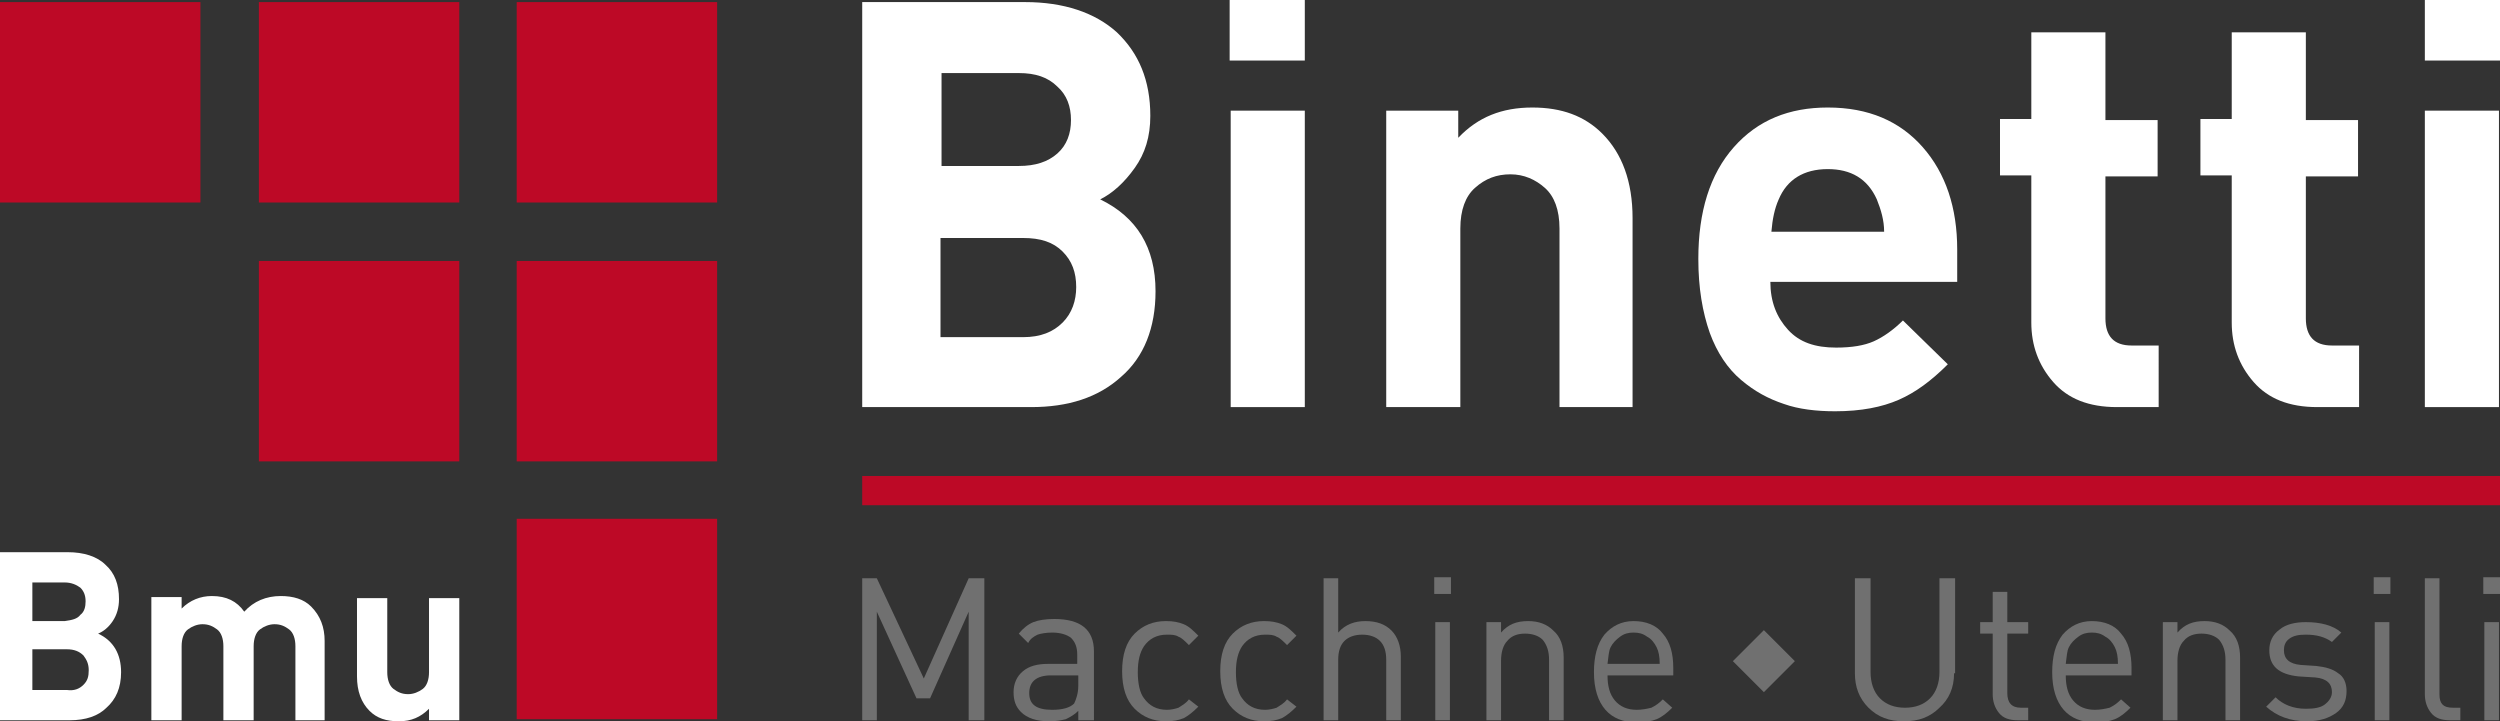
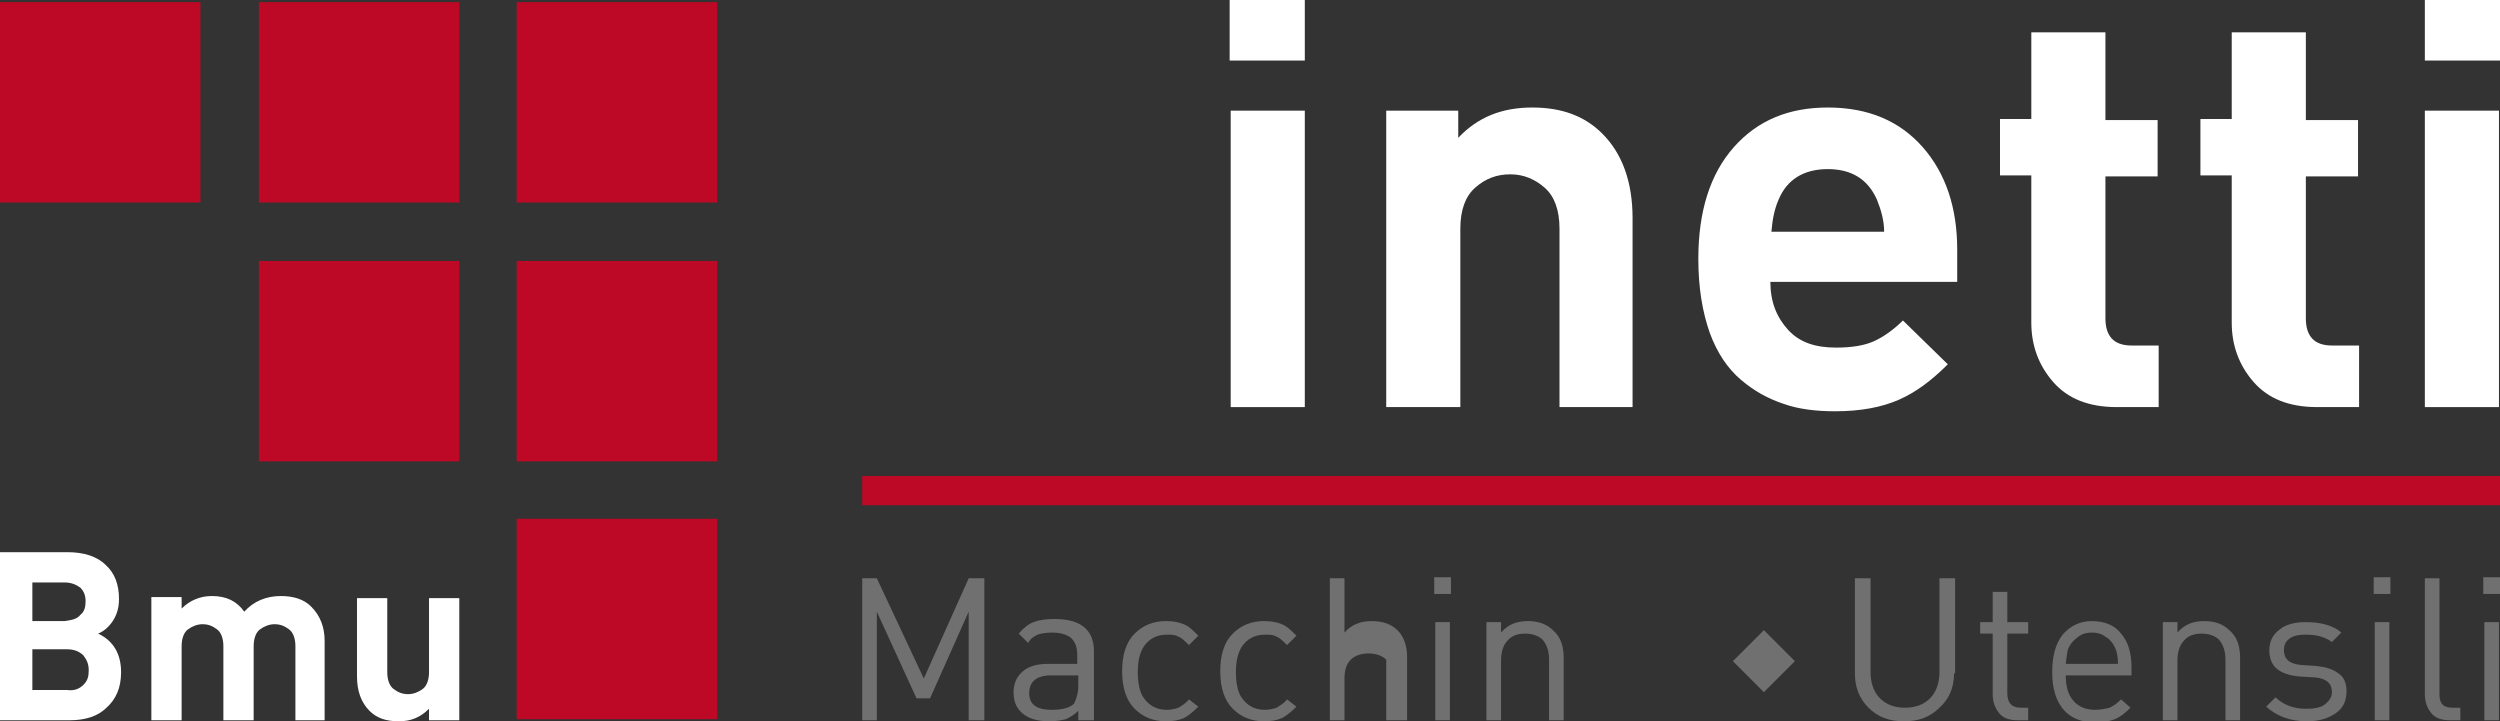
<svg xmlns="http://www.w3.org/2000/svg" version="1.1" id="Livello_1" x="0px" y="0px" viewBox="0 0 239.5 69.1" style="enable-background:new 0 0 239.5 69.1;" xml:space="preserve">
  <rect x="0" y="0" width="239.5" height="69.1" fill="#333333" stroke="none" />
  <style type="text/css">
	.st0{fill:#BD0926;}
	.st1{fill:#FFFFFF;}
	.st2{fill:#707070;}
</style>
  <g>
    <rect x="0" y="0.2" class="st0" width="19.2" height="19.2" />
    <rect x="49.5" y="0.2" class="st0" width="19.2" height="19.2" />
    <rect x="49.5" y="49.7" class="st0" width="19.2" height="19.2" />
    <rect x="24.8" y="0.2" class="st0" width="19.2" height="19.2" />
    <rect x="49.5" y="25" class="st0" width="19.2" height="19.2" />
    <rect x="24.8" y="25" class="st0" width="19.2" height="19.2" />
    <g>
      <path class="st1" d="M8,65.6c0.4-0.4,0.5-0.8,0.5-1.4c0-0.6-0.2-1-0.5-1.4c-0.4-0.4-0.9-0.6-1.6-0.6H3.1v3.9h3.3    C7.1,66.2,7.6,66,8,65.6 M7.7,58.9c0.4-0.3,0.5-0.8,0.5-1.3c0-0.6-0.2-1-0.5-1.3c-0.4-0.3-0.9-0.5-1.5-0.5H3.1v3.7h3.1    C6.9,59.4,7.4,59.3,7.7,58.9 M11.6,64.4c0,1.5-0.5,2.6-1.4,3.4C9.4,68.6,8.2,69,6.7,69H0V52.9h6.5c1.5,0,2.8,0.4,3.6,1.2    c0.9,0.8,1.3,1.9,1.3,3.3c0,0.8-0.2,1.5-0.6,2.1c-0.4,0.6-0.9,1-1.4,1.2C10.9,61.4,11.6,62.7,11.6,64.4" />
      <path class="st1" d="M31.2,69h-2.9v-7.1c0-0.7-0.2-1.3-0.6-1.6c-0.4-0.3-0.8-0.5-1.4-0.5c-0.5,0-1,0.2-1.4,0.5    c-0.4,0.3-0.6,0.9-0.6,1.6V69h-2.9v-7.1c0-0.7-0.2-1.3-0.6-1.6c-0.4-0.3-0.8-0.5-1.4-0.5c-0.5,0-1,0.2-1.4,0.5    c-0.4,0.3-0.6,0.9-0.6,1.6V69h-2.9V57.2h2.9v1.1c0.8-0.8,1.8-1.2,2.9-1.2c1.4,0,2.4,0.5,3.1,1.5c0.9-1,2.1-1.5,3.5-1.5    c1.2,0,2.2,0.3,2.9,1c0.9,0.9,1.3,2,1.3,3.3V69z" />
      <path class="st1" d="M44,69h-2.9v-1.1c-0.8,0.8-1.7,1.2-2.9,1.2c-1.2,0-2.1-0.3-2.8-1c-0.8-0.8-1.2-1.9-1.2-3.3v-7.5h2.9v7.1    c0,0.7,0.2,1.3,0.6,1.6c0.4,0.3,0.8,0.5,1.4,0.5c0.5,0,1-0.2,1.4-0.5c0.4-0.3,0.6-0.9,0.6-1.6v-7.1H44V69z" />
-       <path class="st1" d="M101.8,30.9c0.9-0.9,1.3-2.1,1.3-3.4c0-1.4-0.4-2.5-1.3-3.4c-0.9-0.9-2.1-1.3-3.8-1.3h-7.9v9.5H98    C99.7,32.3,100.9,31.8,101.8,30.9 M101.3,14.7c0.9-0.8,1.3-1.9,1.3-3.2c0-1.3-0.4-2.4-1.3-3.2C100.4,7.4,99.2,7,97.6,7h-7.4v8.9    h7.4C99.2,15.9,100.4,15.5,101.3,14.7 M110.7,27.9c0,3.5-1.1,6.3-3.3,8.2c-2.2,2-5.1,2.9-8.6,2.9H82.6V0.2h15.6    c3.7,0,6.7,1,8.8,2.9c2.1,2,3.2,4.6,3.2,8c0,2-0.5,3.6-1.5,5c-1,1.4-2.1,2.4-3.3,3C108.9,20.8,110.7,23.7,110.7,27.9" />
    </g>
    <path class="st1" d="M125,39h-7.1V10.6h7.1V39z M125,5.8h-7.2V0h7.2V5.8z" />
    <g>
      <path class="st1" d="M156.5,39h-7.1V21.9c0-1.8-0.5-3.1-1.4-3.9c-0.9-0.8-2-1.3-3.3-1.3c-1.3,0-2.4,0.4-3.4,1.3    c-0.9,0.8-1.4,2.1-1.4,3.9V39h-7.1V10.6h6.9v2.6c1.9-2,4.2-2.9,7.1-2.9c2.8,0,5,0.8,6.7,2.5c1.9,1.9,2.9,4.6,2.9,8.1V39z" />
      <path class="st1" d="M180.5,22.2c0-1.1-0.3-2.1-0.7-3.1c-0.9-2-2.5-2.9-4.7-2.9c-2.3,0-3.9,1-4.7,2.9c-0.4,0.9-0.6,1.9-0.7,3.1    H180.5z M187.4,27h-17.8c0,1.9,0.6,3.4,1.7,4.6c1.1,1.2,2.6,1.7,4.6,1.7c1.5,0,2.7-0.2,3.6-0.6c0.9-0.4,1.9-1.1,2.8-2l4.3,4.2    c-1.6,1.6-3.1,2.7-4.7,3.4c-1.6,0.7-3.6,1.1-6.1,1.1c-1.8,0-3.5-0.2-4.9-0.7c-1.5-0.5-2.8-1.2-4.1-2.3c-1.3-1.1-2.3-2.6-3-4.5    c-0.7-2-1.1-4.3-1.1-7.1c0-4.5,1.1-8.1,3.4-10.7c2.3-2.6,5.3-3.8,9-3.8c3.9,0,6.9,1.3,9.1,3.8c2.2,2.5,3.3,5.8,3.3,9.8V27z" />
      <path class="st1" d="M206.7,39h-3.9c-2.7,0-4.7-0.8-6.1-2.4c-1.4-1.6-2.1-3.5-2.1-5.7V16.8h-3v-5.4h3V3.1h7.1v8.4h5v5.4h-5v13.6    c0,1.7,0.8,2.6,2.5,2.6h2.6V39z" />
      <path class="st1" d="M225.9,39H222c-2.7,0-4.7-0.8-6.1-2.4c-1.4-1.6-2.1-3.5-2.1-5.7V16.8h-3v-5.4h3V3.1h7.1v8.4h5v5.4h-5v13.6    c0,1.7,0.8,2.6,2.5,2.6h2.6V39z" />
    </g>
    <path class="st1" d="M239.4,39h-7.1V10.6h7.1V39z M239.5,5.8h-7.2V0h7.2V5.8z" />
    <polygon class="st2" points="94.3,69 92.8,69 92.8,58.6 89.1,66.9 87.8,66.9 84,58.6 84,69 82.6,69 82.6,55.4 84,55.4 88.5,65    92.8,55.4 94.3,55.4  " />
    <g>
      <path class="st2" d="M103.3,65.7v-1h-2.6c-1.4,0-2.1,0.6-2.1,1.7c0,1.1,0.7,1.6,2.2,1.6c1,0,1.7-0.2,2.1-0.6    C103.1,67,103.3,66.4,103.3,65.7 M104.7,69h-1.4v-0.9c-0.4,0.4-0.8,0.6-1.2,0.8c-0.4,0.1-0.9,0.2-1.6,0.2c-1.2,0-2.1-0.3-2.7-0.9    c-0.5-0.5-0.7-1.1-0.7-1.9c0-0.8,0.3-1.5,0.9-2c0.6-0.5,1.4-0.7,2.4-0.7h2.8v-0.9c0-0.7-0.2-1.2-0.6-1.6c-0.4-0.3-1-0.5-1.8-0.5    c-0.6,0-1.1,0.1-1.4,0.2c-0.4,0.2-0.7,0.4-0.9,0.8l-0.9-0.9c0.4-0.5,0.9-0.9,1.4-1.1c0.5-0.2,1.2-0.3,2-0.3c2.5,0,3.8,1,3.8,3.1    V69z" />
      <path class="st2" d="M114.8,67.7c-0.5,0.5-1,0.9-1.4,1.1c-0.5,0.2-1,0.3-1.7,0.3c-1.2,0-2.2-0.4-3-1.2c-0.8-0.8-1.2-2-1.2-3.6    c0-1.6,0.4-2.8,1.2-3.6c0.8-0.8,1.8-1.2,3-1.2c0.7,0,1.2,0.1,1.7,0.3c0.5,0.2,0.9,0.6,1.4,1.1l-0.9,0.9c-0.4-0.4-0.7-0.7-1-0.8    c-0.3-0.2-0.7-0.2-1.1-0.2c-1,0-1.7,0.4-2.2,1.1c-0.4,0.6-0.6,1.4-0.6,2.5c0,1.1,0.2,2,0.6,2.5c0.5,0.7,1.2,1.1,2.2,1.1    c0.4,0,0.8-0.1,1.1-0.2c0.3-0.2,0.7-0.4,1-0.8L114.8,67.7z" />
      <path class="st2" d="M124.2,67.7c-0.5,0.5-1,0.9-1.4,1.1c-0.5,0.2-1,0.3-1.7,0.3c-1.2,0-2.2-0.4-3-1.2c-0.8-0.8-1.2-2-1.2-3.6    c0-1.6,0.4-2.8,1.2-3.6c0.8-0.8,1.8-1.2,3-1.2c0.7,0,1.2,0.1,1.7,0.3c0.5,0.2,0.9,0.6,1.4,1.1l-0.9,0.9c-0.4-0.4-0.7-0.7-1-0.8    c-0.3-0.2-0.7-0.2-1.1-0.2c-1,0-1.7,0.4-2.2,1.1c-0.4,0.6-0.6,1.4-0.6,2.5c0,1.1,0.2,2,0.6,2.5c0.5,0.7,1.2,1.1,2.2,1.1    c0.4,0,0.8-0.1,1.1-0.2c0.3-0.2,0.7-0.4,1-0.8L124.2,67.7z" />
-       <path class="st2" d="M134.2,69h-1.4v-5.8c0-0.8-0.2-1.4-0.6-1.8c-0.4-0.4-1-0.6-1.7-0.6c-0.7,0-1.3,0.2-1.7,0.6    c-0.4,0.4-0.6,1-0.6,1.8V69h-1.4V55.4h1.4v5.2c0.7-0.8,1.6-1.1,2.6-1.1c1.1,0,1.9,0.3,2.5,0.9c0.6,0.6,0.9,1.5,0.9,2.5V69z" />
+       <path class="st2" d="M134.2,69h-1.4v-5.8c-0.4-0.4-1-0.6-1.7-0.6c-0.7,0-1.3,0.2-1.7,0.6    c-0.4,0.4-0.6,1-0.6,1.8V69h-1.4V55.4h1.4v5.2c0.7-0.8,1.6-1.1,2.6-1.1c1.1,0,1.9,0.3,2.5,0.9c0.6,0.6,0.9,1.5,0.9,2.5V69z" />
    </g>
    <path class="st2" d="M138.9,69h-1.4v-9.4h1.4V69z M139,56.9h-1.6v-1.6h1.6V56.9z" />
    <g>
      <path class="st2" d="M149.8,69h-1.4v-5.8c0-0.8-0.2-1.4-0.6-1.9c-0.4-0.4-1-0.6-1.7-0.6c-0.7,0-1.3,0.2-1.7,0.7    c-0.4,0.4-0.6,1.1-0.6,1.9V69h-1.4v-9.4h1.4v1c0.7-0.8,1.5-1.1,2.6-1.1c1,0,1.8,0.3,2.4,0.9c0.7,0.6,1,1.5,1,2.6V69z" />
-       <path class="st2" d="M159,63.6c0-0.7-0.1-1.2-0.3-1.6c-0.2-0.4-0.5-0.8-0.9-1c-0.4-0.3-0.8-0.4-1.3-0.4c-0.5,0-0.9,0.1-1.3,0.4    c-0.4,0.3-0.7,0.6-0.9,1c-0.2,0.4-0.2,0.9-0.3,1.6H159z M160.4,64.7H154c0,1,0.2,1.8,0.7,2.4c0.5,0.6,1.2,0.9,2.1,0.9    c0.5,0,1-0.1,1.4-0.2c0.4-0.2,0.7-0.4,1.1-0.8l0.9,0.8c-0.5,0.5-1,0.9-1.5,1.1c-0.5,0.2-1.1,0.3-1.9,0.3c-1.3,0-2.3-0.4-3-1.2    c-0.7-0.8-1.1-2-1.1-3.6c0-1.5,0.3-2.7,1-3.6c0.7-0.8,1.6-1.3,2.8-1.3c1.2,0,2.2,0.4,2.8,1.2c0.7,0.8,1,1.9,1,3.3V64.7z" />
      <path class="st2" d="M187.2,64.5c0,1.4-0.5,2.5-1.4,3.3c-0.9,0.9-2,1.3-3.4,1.3c-1.4,0-2.5-0.4-3.4-1.3c-0.9-0.9-1.3-2-1.3-3.3    v-9.1h1.5v9c0,1,0.3,1.9,0.9,2.5c0.6,0.6,1.4,0.9,2.4,0.9c1,0,1.8-0.3,2.4-0.9c0.6-0.6,0.9-1.5,0.9-2.5v-9h1.5V64.5z" />
      <path class="st2" d="M194.3,69h-1c-0.8,0-1.4-0.2-1.8-0.7c-0.4-0.5-0.6-1.1-0.6-1.8v-5.8h-1.2v-1.1h1.2v-2.9h1.4v2.9h2v1.1h-2v5.7    c0,0.9,0.4,1.4,1.3,1.4h0.7V69z" />
      <path class="st2" d="M202.9,63.6c0-0.7-0.1-1.2-0.3-1.6c-0.2-0.4-0.5-0.8-0.9-1c-0.4-0.3-0.8-0.4-1.3-0.4c-0.5,0-0.9,0.1-1.3,0.4    c-0.4,0.3-0.7,0.6-0.9,1c-0.2,0.4-0.2,0.9-0.3,1.6H202.9z M204.3,64.7h-6.4c0,1,0.2,1.8,0.7,2.4c0.5,0.6,1.2,0.9,2.1,0.9    c0.5,0,1-0.1,1.4-0.2c0.4-0.2,0.7-0.4,1.1-0.8l0.9,0.8c-0.5,0.5-1,0.9-1.5,1.1c-0.5,0.2-1.1,0.3-1.9,0.3c-1.3,0-2.3-0.4-3-1.2    c-0.7-0.8-1.1-2-1.1-3.6c0-1.5,0.3-2.7,1-3.6c0.7-0.8,1.6-1.3,2.8-1.3c1.2,0,2.2,0.4,2.8,1.2c0.7,0.8,1,1.9,1,3.3V64.7z" />
      <path class="st2" d="M214.6,69h-1.4v-5.8c0-0.8-0.2-1.4-0.6-1.9c-0.4-0.4-1-0.6-1.7-0.6c-0.7,0-1.3,0.2-1.7,0.7    c-0.4,0.4-0.6,1.1-0.6,1.9V69h-1.4v-9.4h1.4v1c0.7-0.8,1.5-1.1,2.6-1.1c1,0,1.8,0.3,2.4,0.9c0.7,0.6,1,1.5,1,2.6V69z" />
      <path class="st2" d="M224.8,66.2c0,0.9-0.3,1.6-1,2.1c-0.7,0.5-1.6,0.8-2.8,0.8c-1.6,0-2.9-0.5-3.9-1.4l0.9-0.9    c0.7,0.7,1.7,1.1,2.9,1.1c0.8,0,1.4-0.1,1.8-0.4c0.4-0.3,0.7-0.7,0.7-1.2c0-0.8-0.5-1.3-1.6-1.4l-1.6-0.1c-1.9-0.2-2.8-1-2.8-2.5    c0-0.8,0.3-1.5,1-2c0.6-0.5,1.5-0.7,2.5-0.7c1.4,0,2.6,0.3,3.4,1l-0.9,0.9c-0.7-0.5-1.5-0.7-2.5-0.7c-0.7,0-1.2,0.1-1.6,0.4    c-0.4,0.3-0.5,0.7-0.5,1.1c0,0.8,0.5,1.3,1.6,1.4l1.5,0.1c0.9,0.1,1.6,0.3,2.1,0.7C224.5,64.8,224.8,65.4,224.8,66.2" />
    </g>
    <path class="st2" d="M228.9,69h-1.4v-9.4h1.4V69z M229,56.9h-1.6v-1.6h1.6V56.9z" />
    <g>
      <path class="st2" d="M235.7,69h-1c-0.8,0-1.4-0.2-1.8-0.7c-0.4-0.5-0.6-1.1-0.6-1.8V55.4h1.4v11.1c0,0.5,0.1,0.8,0.3,1    c0.2,0.2,0.5,0.3,1,0.3h0.7V69z" />
    </g>
    <path class="st2" d="M239.4,69H238v-9.4h1.4V69z M239.5,56.9h-1.6v-1.6h1.6V56.9z" />
    <rect x="166.9" y="61.2" transform="matrix(0.707 -0.707 0.707 0.707 4.742 138.069)" class="st2" width="4.2" height="4.2" />
    <rect x="82.6" y="45.6" class="st0" width="156.9" height="2.8" />
  </g>
</svg>